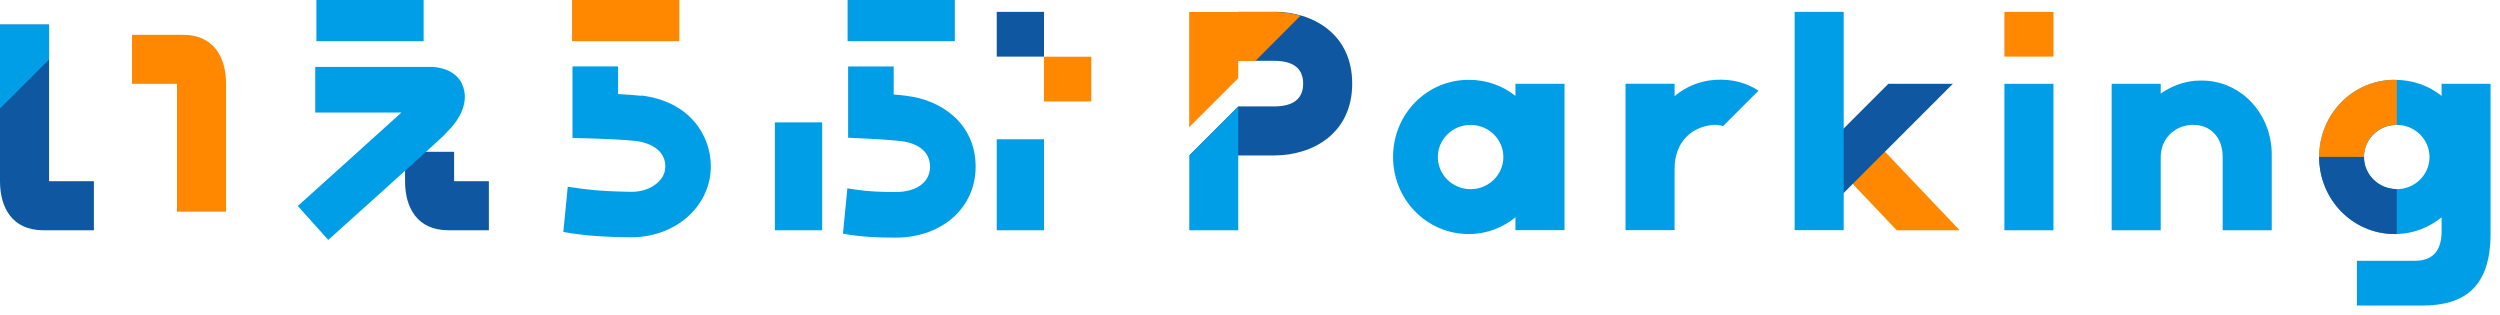
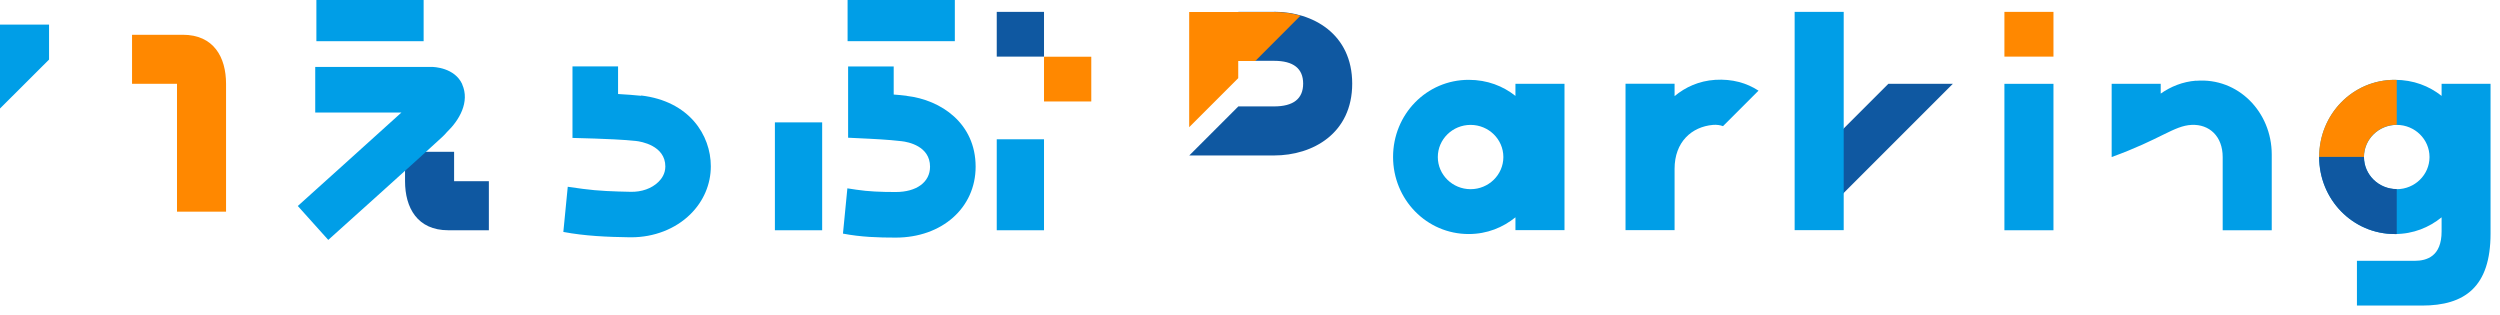
<svg xmlns="http://www.w3.org/2000/svg" width="238" height="30" viewBox="0 0 238 30" fill="none">
  <g clip-path="url(#clip0_561_5902)">
    <path d="M121.29 1.13H117.89V5.79H121.29C123.13 5.79 124.06 6.52 124.06 7.96C124.06 9.4 123.13 10.13 121.29 10.13H117.89L113.22 14.8H121.29C124.99 14.8 128.73 12.69 128.73 7.96C128.73 3.23 124.99 1.12 121.29 1.12V1.13Z" fill="#0F58A1" />
-     <path d="M4.67 17.25V2.34H0V17.25C0 19.78 1.17 21.92 4.12 21.92H8.94V17.25H4.66H4.67Z" fill="#0F58A1" />
    <path d="M17.39 3.31H12.57V7.98H16.85V20.15H21.52V7.98C21.52 5.45 20.35 3.31 17.4 3.31H17.39Z" fill="#FF8800" />
    <path d="M4.67 5.67L0 10.33V2.34H4.67V5.67Z" fill="#009EE7" />
    <path d="M43.23 17.25V14.45H38.56V17.25C38.56 19.78 39.73 21.92 42.68 21.92H46.54V17.25H43.23Z" fill="#0F58A1" />
    <path d="M40.33 0H30.12V3.92H40.33V0ZM44.01 8.03C43.29 6.43 41.3 6.37 41.09 6.37H30.01V10.71H38.22C35.4 13.28 28.43 19.53 28.35 19.61L31.25 22.84C31.63 22.5 40.46 14.57 42.08 13.06C42.26 12.9 42.41 12.73 42.55 12.57C43.71 11.46 44.75 9.71 44 8.03H44.01Z" fill="#009EE7" />
-     <path d="M64.67 0H54.46V3.92H64.67V0Z" fill="#FF8800" />
    <path d="M61.04 9.12C60.45 9.05 59.61 9 58.84 8.95V6.32H54.5V13.13L56.6 13.19C57.35 13.21 59.52 13.3 60.54 13.42C61.01 13.47 63.34 13.85 63.34 15.85C63.34 16.54 62.98 17.03 62.68 17.32C62.05 17.94 61.08 18.29 60.02 18.26C58.49 18.23 56.94 18.18 55.48 17.98C55.25 17.95 54.54 17.85 54.05 17.78L53.63 22.08C55.68 22.47 57.84 22.56 59.94 22.59C59.99 22.59 60.05 22.59 60.1 22.59C62.26 22.59 64.3 21.8 65.72 20.4C66.98 19.16 67.67 17.54 67.67 15.83C67.67 12.86 65.62 9.63 61.03 9.09L61.04 9.12Z" fill="#009EE7" />
    <path d="M90.9 0H80.69V3.92H90.9V0Z" fill="#009EE7" />
    <path d="M86.32 9.12C85.93 9.07 85.49 9.03 85.08 9V6.33H80.74V13.11L82.81 13.21C82.81 13.21 84.57 13.29 85.82 13.44C86.46 13.51 88.54 13.91 88.54 15.87C88.54 17.34 87.26 18.28 85.27 18.28C83.85 18.28 82.65 18.23 81.53 18.06C81.43 18.05 80.99 17.98 80.67 17.93L80.25 22.24C81.97 22.57 83.62 22.62 85.27 22.62C89.68 22.62 92.88 19.78 92.88 15.87C92.88 11.74 89.59 9.51 86.32 9.13V9.12Z" fill="#009EE7" />
    <path d="M78.27 11.65H73.77V21.92H78.27V11.65Z" fill="#009EE7" />
    <path d="M99.39 13.26H94.89V21.92H99.39V13.26Z" fill="#009EE7" />
    <path d="M99.39 1.13H94.89V5.39H99.39V1.13Z" fill="#0F58A1" />
    <path d="M103.89 5.4H99.39V9.66H103.89V5.4Z" fill="#FF8800" />
    <path d="M144.27 7.98V9.13C143.1 8.2 141.6 7.6 139.82 7.6C135.8 7.6 132.62 10.89 132.62 14.94C132.62 18.99 135.81 22.28 139.82 22.28C141.58 22.28 143.08 21.65 144.27 20.69V21.91H148.94V7.98H144.27ZM140 18.01C138.28 18.01 136.88 16.64 136.88 14.95C136.88 13.26 138.28 11.89 140 11.89C141.72 11.89 143.12 13.26 143.12 14.95C143.12 16.64 141.72 18.01 140 18.01Z" fill="#009EE7" />
    <path d="M163.29 7.6C161.74 7.7 160.46 8.29 159.42 9.15V7.97H154.75V21.91H159.42V16.07C159.42 13.51 161.05 12.07 163.07 11.89C163.44 11.86 163.76 11.91 164.03 12.01L167.41 8.63C166.29 7.9 164.92 7.5 163.28 7.6H163.29Z" fill="#009EE7" />
    <path d="M195.49 7.98H190.82V21.92H195.49V7.98Z" fill="#009EE7" />
    <path d="M195.49 1.13H190.82V5.39H195.49V1.13Z" fill="#FF8800" />
-     <path d="M179.22 14.2L176.15 17.27L180.57 21.92H186.56L179.22 14.2Z" fill="#FF8800" />
    <path d="M175.13 12.62V18.76L185.91 7.98H179.77L175.13 12.62Z" fill="#0F58A1" />
    <path d="M175.52 1.13H170.85V21.91H175.52V1.13Z" fill="#009EE7" />
-     <path d="M117.88 21.92H113.22V14.8L117.88 10.14V21.92Z" fill="#009EE7" />
    <path d="M119.51 5.8L123.81 1.49C123 1.26 122.14 1.14 121.28 1.14H113.21V12.11L117.88 7.44V5.81H119.51V5.8Z" fill="#FF8800" />
-     <path d="M209.06 7.68C207.78 7.78 206.66 8.24 205.7 8.91V7.98H201.03V21.92H205.7V14.95C205.7 13.26 206.95 11.97 208.64 11.89C210.32 11.81 211.6 12.97 211.6 14.95V21.92H216.27V14.71C216.27 10.66 213.07 7.37 209.07 7.69L209.06 7.68Z" fill="#009EE7" />
+     <path d="M209.06 7.68C207.78 7.78 206.66 8.24 205.7 8.91V7.98H201.03V21.92V14.95C205.7 13.26 206.95 11.97 208.64 11.89C210.32 11.81 211.6 12.97 211.6 14.95V21.92H216.27V14.71C216.27 10.66 213.07 7.37 209.07 7.69L209.06 7.68Z" fill="#009EE7" />
    <path d="M232.44 7.98V9.13C231.27 8.2 229.77 7.6 227.99 7.6C223.97 7.6 220.79 10.89 220.79 14.94C220.79 18.99 223.98 22.28 227.99 22.28C229.75 22.28 231.25 21.65 232.44 20.69V22.04C232.44 24.39 231.05 24.83 229.87 24.83H224.38V29.09H230.57C234.64 29.09 237.1 27.32 237.1 22.24V7.98H232.43H232.44ZM228.17 18.01C226.45 18.01 225.05 16.64 225.05 14.95C225.05 13.26 226.45 11.89 228.17 11.89C229.89 11.89 231.29 13.26 231.29 14.95C231.29 16.64 229.89 18.01 228.17 18.01Z" fill="#009EE7" />
    <path d="M228.17 11.89V7.61C228.11 7.61 228.05 7.6 227.98 7.6C223.96 7.6 220.78 10.89 220.78 14.94H225.05C225.05 13.25 226.45 11.88 228.17 11.88V11.89Z" fill="#FF8800" />
    <path d="M227.98 22.29C228.04 22.29 228.1 22.29 228.17 22.28V18C226.45 18 225.05 16.63 225.05 14.94H220.78C220.78 18.99 223.97 22.28 227.98 22.28V22.29Z" fill="#0F58A1" />
  </g>
  <defs>
    <clipPath id="clip0_561_5902">
      <rect width="237.1" height="29.1" fill="white" />
    </clipPath>
  </defs>
</svg>